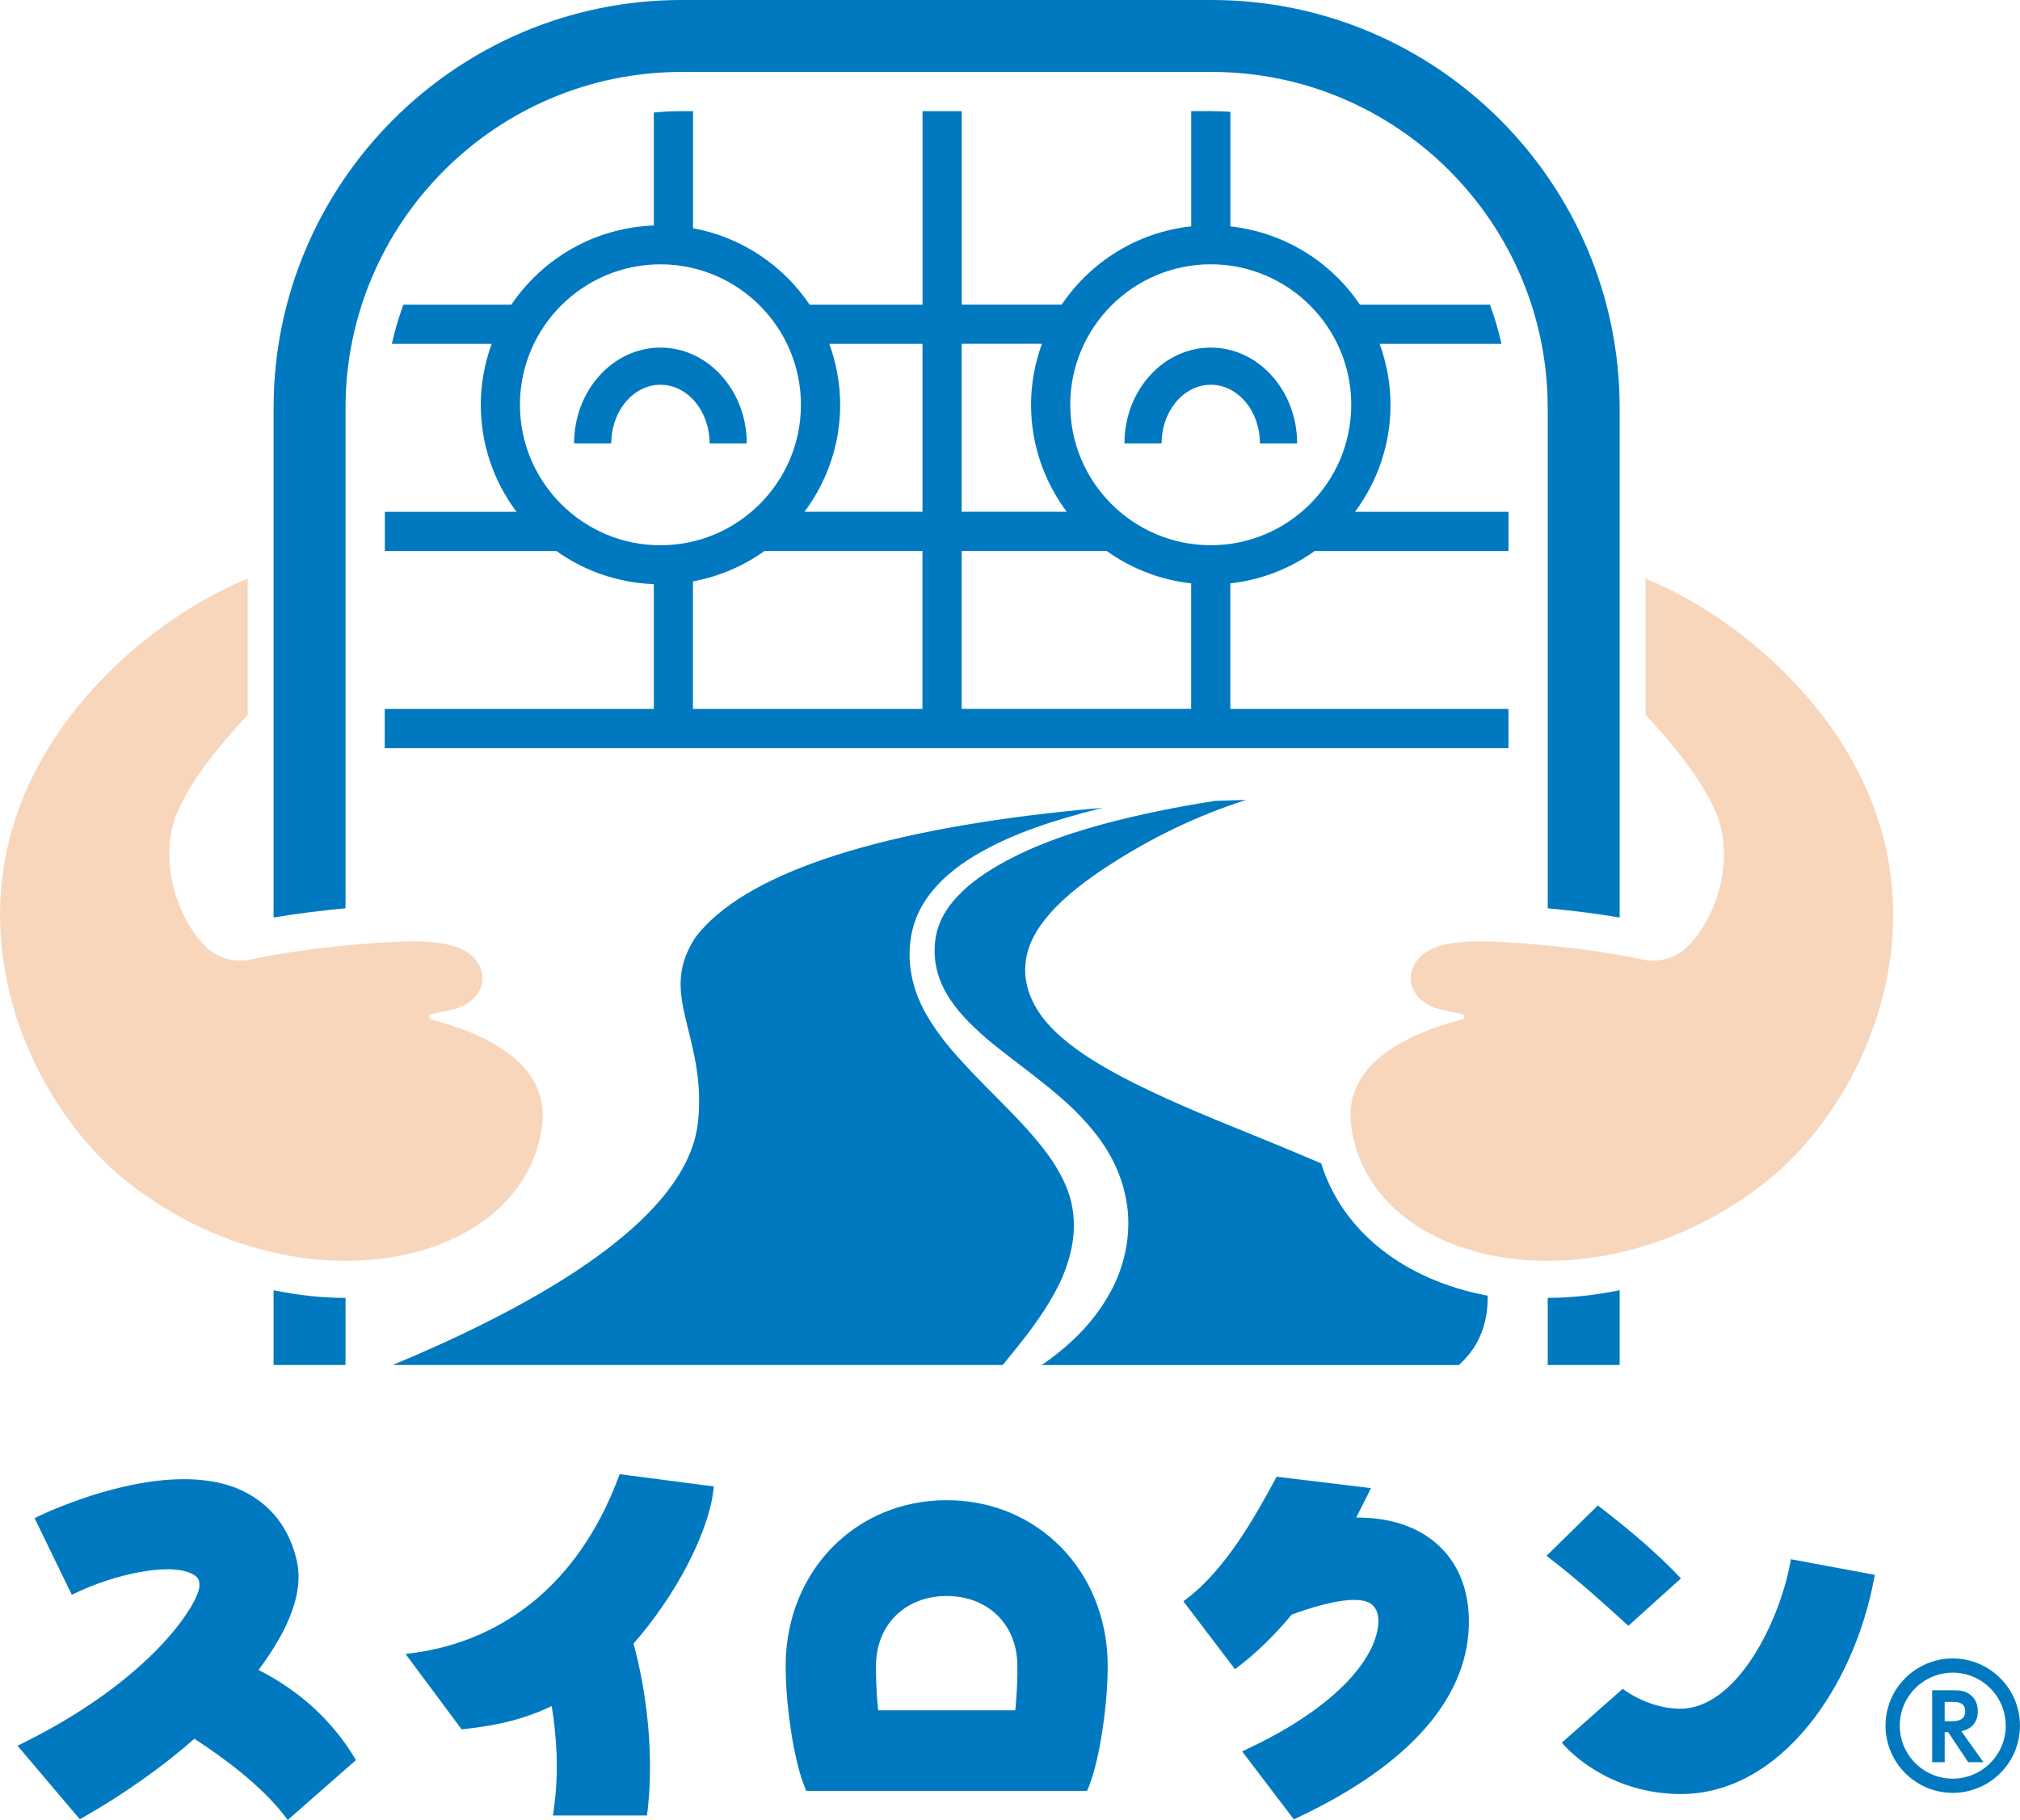
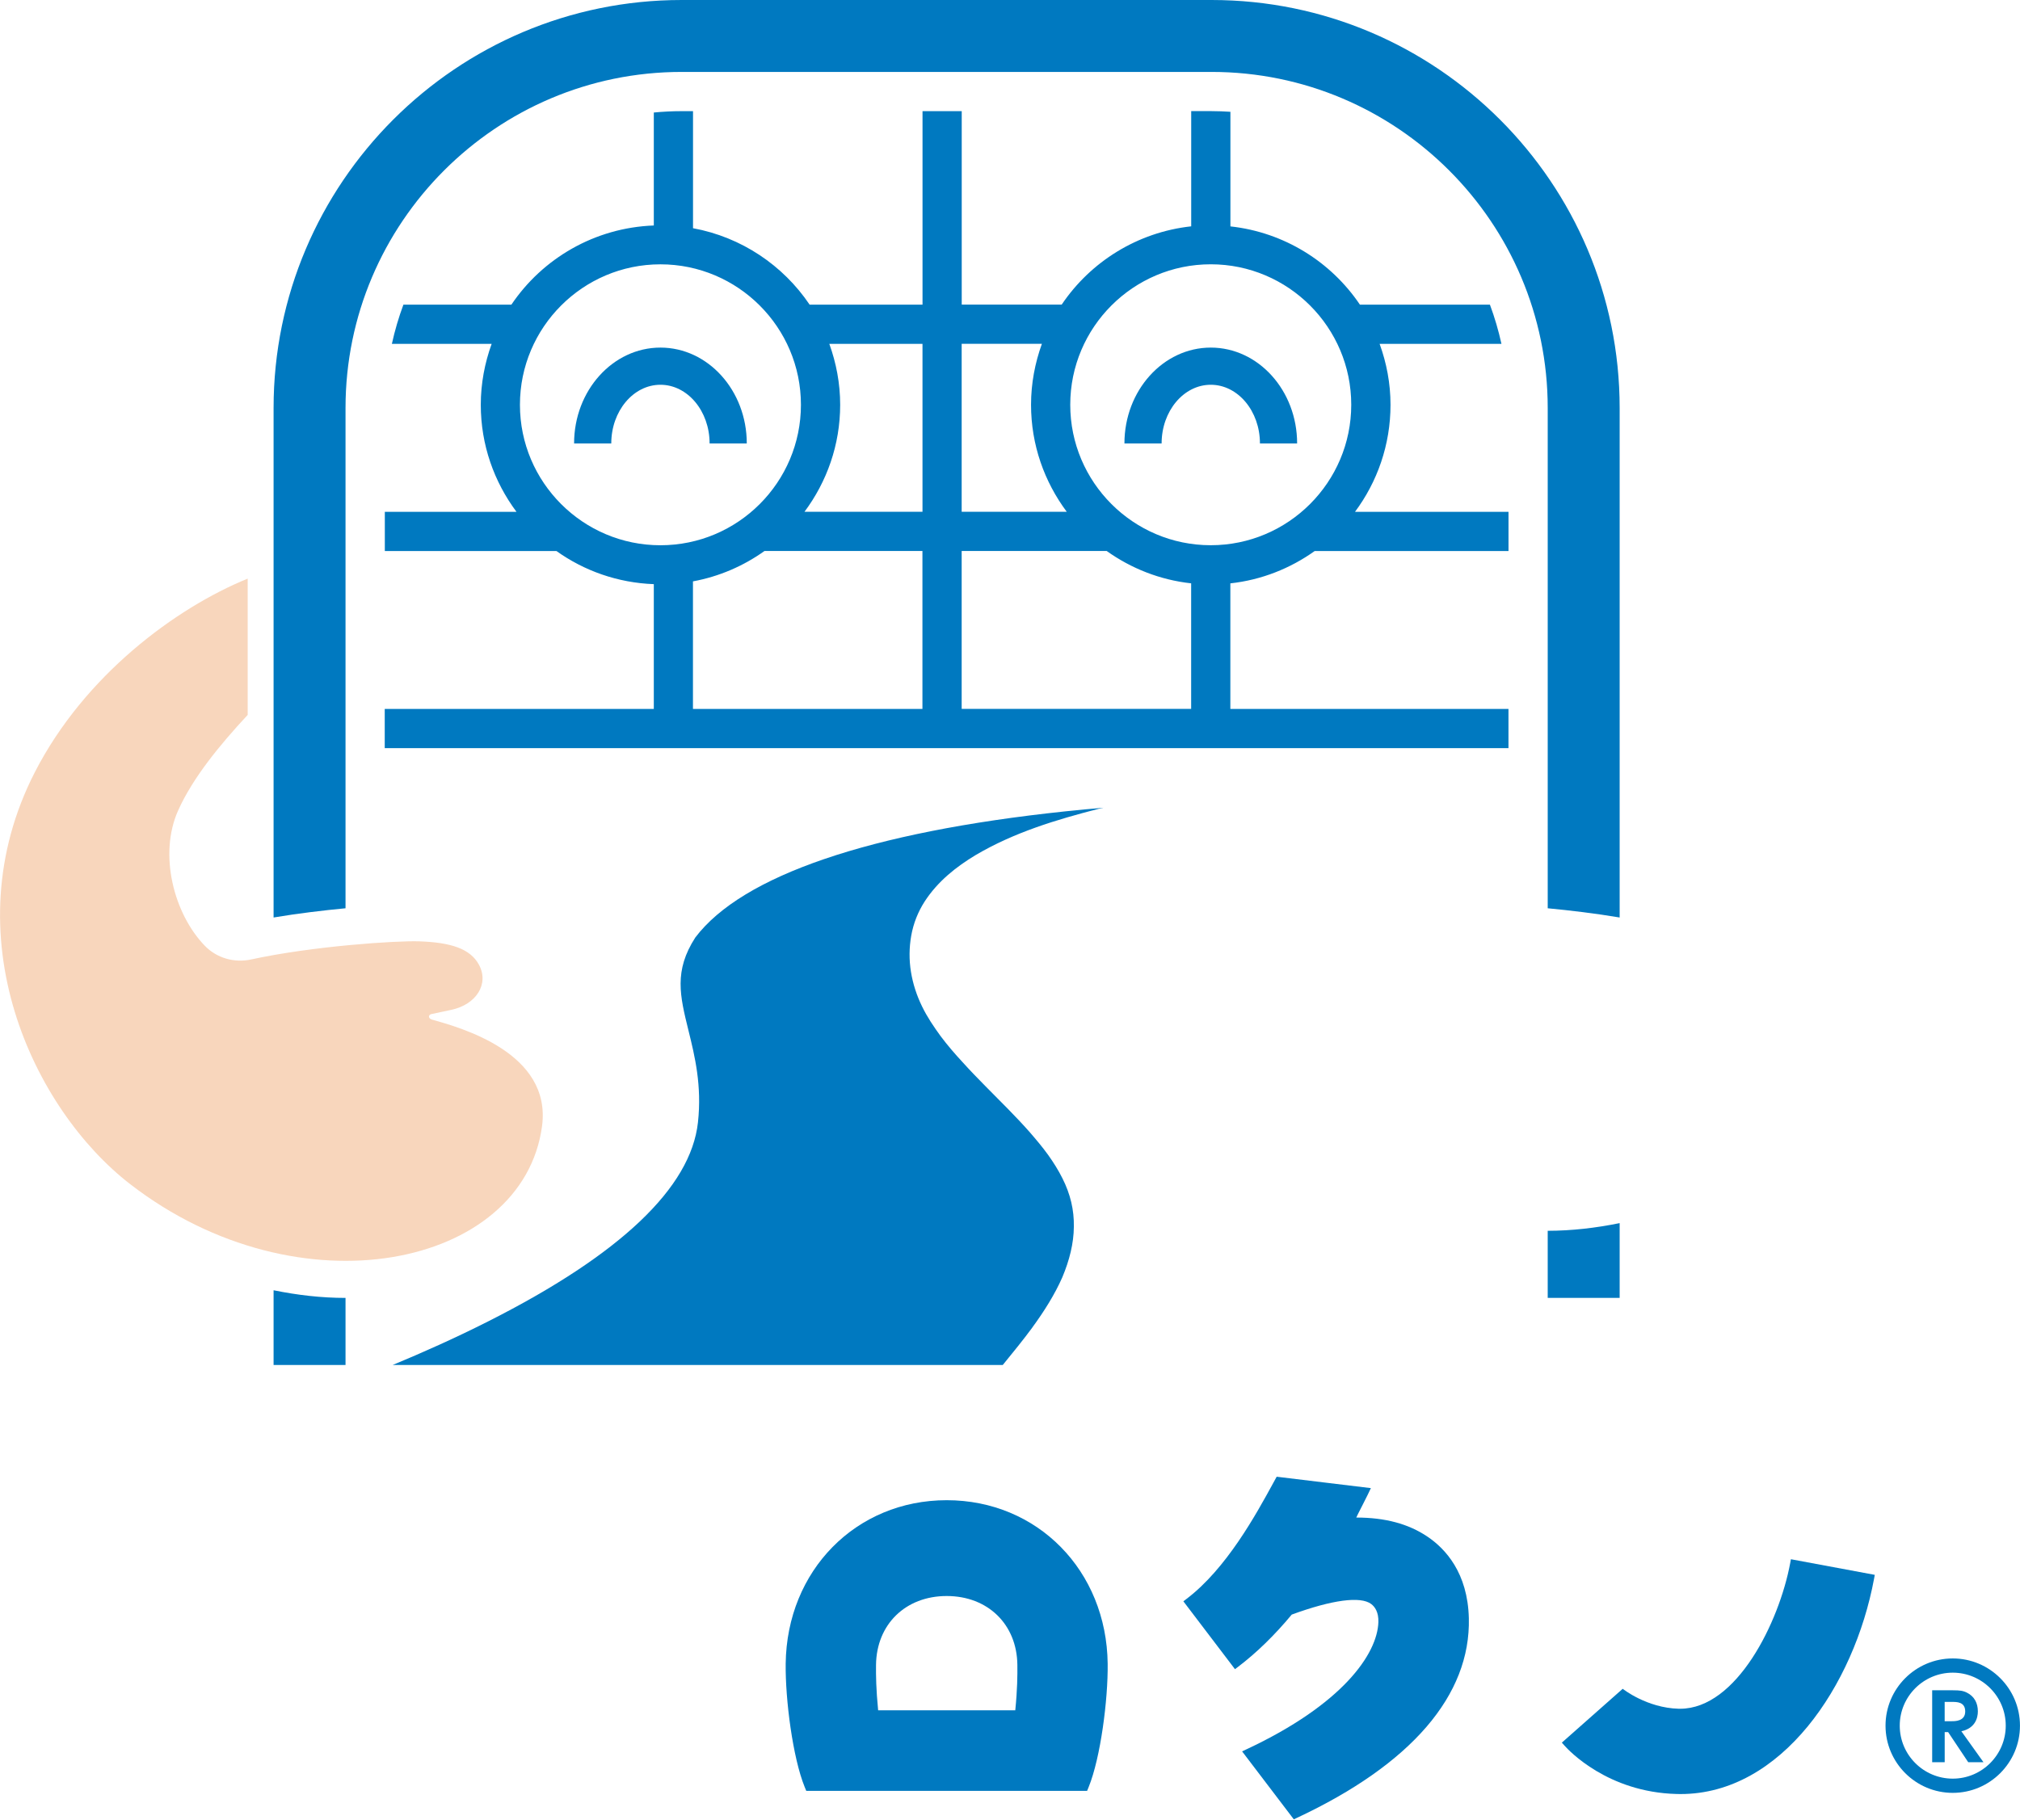
<svg xmlns="http://www.w3.org/2000/svg" id="_イヤー_2" viewBox="0 0 667.69 601.72">
  <defs>
    <style>.cls-1{fill:#f8d6bc;}.cls-2{fill:#0079c0;}</style>
  </defs>
  <g id="_路くん">
    <g>
      <g>
        <g>
          <path class="cls-2" d="M645.46,592.75c-12.25,0-22.22-9.97-22.22-22.22s9.97-22.22,22.22-22.22,22.22,9.97,22.22,22.22-9.97,22.22-22.22,22.22Zm0-39.74c-9.66,0-17.52,7.86-17.52,17.52s7.86,17.52,17.52,17.52,17.52-7.86,17.52-17.52-7.86-17.52-17.52-17.52Z" />
          <path class="cls-2" d="M645.56,558.84c2.21,0,3.31,.12,4.68,.83,2.36,1.22,3.52,3.4,3.52,6.14,0,2.24-.92,5.57-5.45,6.58l7.3,10.22h-5.04l-6.64-9.95h-1.13v9.95h-4.14v-23.78h6.91Zm-2.77,3.84v6.38h2.35c1.13,0,4.44,0,4.44-3.22s-2.83-3.16-4.41-3.16h-2.38Z" />
        </g>
        <g>
          <path class="cls-2" d="M591.97,515.5l-.24,1.3c-3.64,19.52-17.69,48.14-36.4,48.14-.14,0-.29,0-.43,0-10.65-.28-18.53-6.6-18.53-6.6l-20.12,17.8,.88,.99c1.39,1.57,14.26,15.4,37.04,15.99,.45,.01,.9,.02,1.34,.02,33.28,0,57.35-35.8,63.94-71.17l.24-1.3-27.71-5.16Z" />
-           <path class="cls-2" d="M537.35,536.71l.89,.81,17.37-15.67-.94-.98c-6.5-6.83-15.12-14.37-25.61-22.44l-.91-.7-16.97,16.65,1.21,.93c9.61,7.39,19.6,16.51,24.96,21.41Z" />
        </g>
        <path class="cls-2" d="M312.92,495.99c-29.99,0-52.86,23.24-53.22,54.07-.14,11.88,2.35,31.09,6.27,40.73l.53,1.3h92.83l.53-1.3c3.92-9.65,6.41-28.85,6.27-40.73-.35-30.82-23.23-54.07-53.21-54.07Zm-23.36,54.44c.16-13.4,9.76-22.76,23.36-22.76s23.21,9.36,23.36,22.76c.04,3.41,0,8.14-.69,15.02h-45.33c-.68-6.96-.74-11.48-.7-15.02Z" />
-         <path class="cls-2" d="M235.62,494.07l.34-2.62-31.14-4.06-.74,1.95c-13.3,34.82-38.75,54.15-70.04,57.48l18.55,24.94c12.17-1.29,20.6-3.39,29.77-7.69,1.45,8.9,2.52,21,.79,33.26l-.37,2.9h31.07l.26-2.07c2.84-25.83-3.21-49.42-4.72-54.77,1.5-1.7,2.97-3.46,4.39-5.27,15.24-19.44,20.9-36.84,21.83-44.05Z" />
        <path class="cls-2" d="M421.99,488.23l-1.1,2.01c-5.8,10.61-15.51,28.37-28.69,38.38l-1.05,.8,17.06,22.44,1.05-.8c6.09-4.63,12.05-10.43,17.71-17.25,13.41-4.9,22.73-6.14,26.26-3.5,1.15,.86,2.49,2.6,2.38,6-.36,10.63-11.99,27.25-43.57,42.03l-1.48,.69,17.09,22.47,.97-.45c37.85-17.72,57.52-40.56,56.89-66.05-.37-14.97-7.7-22.96-13.78-27.03-6.19-4.14-13.83-6.24-23.43-6.24-.08,0,4.02-7.83,4.83-9.73l-31.14-3.77Z" />
-         <path class="cls-2" d="M65.93,524.22c0,5.44-15.13,30.71-58.62,52.2l-1.52,.75,20.59,24.31,.95-.54c13.58-7.74,26.33-16.75,36.93-26.07,9.58,6.21,22.25,15.55,29.99,25.72l.86,1.13,22.55-19.81-.58-.95c-7.49-12.29-18.13-21.99-31.63-28.84,10.55-14.08,14.83-26.13,12.72-35.82-2.34-10.73-8.49-18.79-17.78-23.3-25.05-12.17-66.03,7.5-67.77,8.34l-1.19,.58,12.31,25.35,1.19-.57c12.46-6.02,30.71-10.21,38.45-6.42,2.13,1.04,2.54,2.06,2.54,3.94Z" />
      </g>
      <g>
-         <path class="cls-2" d="M511.58,429.1v22.18h23.78v-24.72c-7.89,1.61-15.85,2.53-23.78,2.54Z" />
+         <path class="cls-2" d="M511.58,429.1h23.78v-24.72c-7.89,1.61-15.85,2.53-23.78,2.54Z" />
        <path class="cls-2" d="M246.84,146.6h-12.29c0-10.69-7.29-19.39-16.25-19.39s-16.25,8.7-16.25,19.39h-12.29c0-17.47,12.8-31.68,28.54-31.68s28.54,14.21,28.54,31.68Z" />
        <path class="cls-2" d="M428.75,146.6h-12.29c0-10.69-7.29-19.39-16.25-19.39s-16.25,8.7-16.25,19.39h-12.29c0-17.47,12.8-31.68,28.54-31.68s28.54,14.21,28.54,31.68Z" />
-         <path class="cls-1" d="M483.09,337.06c1.15-.33,1.22-1.55,.1-1.79l-6.58-1.4c-8.22-1.75-12.62-8.56-9.09-14.99,2.85-5.19,9.15-7.3,19.73-7.66,7.47-.25,35.03,1.53,55.58,6,5.53,1.2,11.33-.47,15.26-4.53,10.27-10.62,15.32-30.23,8.82-44.73-4.83-10.77-13.65-21.56-22.99-31.6v-45.06c23.75,9.69,53.91,31.95,70.34,63.97,27.79,54.17,.53,111.49-31.54,136.26-55.8,43.11-129.78,27.52-136.09-19.16-3.29-24.33,26.95-32.62,36.45-35.3Z" />
        <path class="cls-2" d="M434.57,182.18h64.05v-12.96h-50.74c7.36-9.89,11.74-22.13,11.74-35.38,0-7.08-1.31-13.85-3.6-20.15h40.27c-.98-4.44-2.25-8.77-3.81-12.96h-42.97c-9.54-14.15-25.01-23.93-42.81-25.88V36.96c-2.05-.13-4.11-.22-6.2-.22h-6.76v38.09c-17.8,1.95-33.28,11.73-42.81,25.88h-33.04V36.75h-12.96v63.97h-37.32c-8.77-13.01-22.55-22.33-38.54-25.27V36.75h-3.75c-3.11,0-6.18,.16-9.21,.45v37.35c-19.58,.73-36.79,10.91-47.08,26.18h-35.69c-1.56,4.19-2.83,8.52-3.81,12.96h32.98c-2.28,6.3-3.59,13.07-3.59,20.15,0,13.27,4.42,25.49,11.8,35.38h-43.52v12.96h56.73c9.15,6.53,20.21,10.5,32.18,10.95v41.26H127.17v12.96H498.61v-12.96h-91.93v-41.52c10.32-1.13,19.83-4.95,27.88-10.69Zm-262.71-48.35c0-25.61,20.83-46.44,46.44-46.44s46.44,20.83,46.44,46.44-20.83,46.44-46.44,46.44-46.44-20.83-46.44-46.44Zm133.05,100.55h-75.86v-42.17c8.69-1.6,16.71-5.09,23.64-10.04h52.21v52.2Zm0-65.17h-39c7.38-9.9,11.8-22.12,11.8-35.38,0-7.08-1.31-13.85-3.59-20.15h30.8v55.54Zm12.96-55.54h26.52c-2.28,6.3-3.59,13.07-3.59,20.15,0,13.27,4.42,25.49,11.8,35.38h-34.73v-55.54Zm75.85,120.7h-75.85v-52.2h47.94c8.06,5.75,17.58,9.56,27.91,10.69v41.52Zm6.48-54.11c-25.61,0-46.44-20.83-46.44-46.44s20.83-46.44,46.44-46.44,46.44,20.83,46.44,46.44-20.83,46.44-46.44,46.44Z" />
        <path class="cls-1" d="M142.7,337.06c-1.15-.33-1.22-1.55-.1-1.79l6.58-1.4c8.22-1.75,12.62-8.56,9.09-14.99-2.85-5.19-9.15-7.3-19.73-7.66-7.47-.25-35.03,1.53-55.58,6-5.53,1.2-11.33-.47-15.26-4.53-10.27-10.62-15.32-30.23-8.82-44.73,4.83-10.77,13.65-21.56,22.99-31.6v-45.06c-23.75,9.69-53.91,31.95-70.34,63.97-27.79,54.17-.53,111.49,31.54,136.26,55.8,43.11,129.78,27.52,136.09-19.16,3.29-24.33-26.95-32.62-36.45-35.3Z" />
        <g>
          <path class="cls-2" d="M341.2,438.92c3.99-5.45,7.46-11,9.93-16.6,2.37-5.66,3.78-11.21,3.82-16.76,.1-5.53-1.14-10.77-3.78-16-1.3-2.61-2.92-5.21-4.76-7.78-1.85-2.57-3.97-5.07-6.17-7.61-4.46-5.04-9.47-9.96-14.53-15.08-2.53-2.56-5.07-5.18-7.55-7.93-2.51-2.71-4.97-5.55-7.25-8.6-2.24-3.08-4.43-6.29-6.15-9.85-1.73-3.55-3.01-7.41-3.65-11.39-.65-3.99-.61-8.04,.09-11.98,.71-4.05,2.27-7.93,4.43-11.28,4.37-6.74,10.51-11.53,16.84-15.35,12.81-7.55,26.75-11.72,40.62-15.29,.55-.14,1.1-.24,1.64-.37-4.2,.36-8.44,.75-12.73,1.21-64.46,6.81-106.7,21.23-122.17,41.69-7.12,11.03-5.09,19.28-2.28,30.68,2.11,8.55,4.49,18.25,3.15,30.46-2.37,21.58-25.65,43.69-69.18,65.7-11.14,5.64-22.14,10.52-31.74,14.5h201.67c3.41-4.17,6.72-8.25,9.76-12.36Z" />
-           <path class="cls-2" d="M436.7,384.64c-5.19-2.22-10.42-4.41-15.68-6.59-13.39-5.51-26.99-10.79-40.44-17.17-6.74-3.19-13.46-6.62-20.08-10.82-3.31-2.12-6.59-4.44-9.78-7.24-3.16-2.81-6.35-6.07-8.8-10.62-1.21-2.25-2.24-4.83-2.71-7.67-.29-1.4-.35-2.85-.36-4.33,.13-1.51,.23-3.13,.57-4.54,1.42-5.78,4.33-9.71,7.14-13.05,1.41-1.78,2.93-3.13,4.42-4.66,1.53-1.34,3.04-2.79,4.61-3.98,1.55-1.27,3.12-2.48,4.71-3.6,1.57-1.18,3.18-2.24,4.78-3.32,12.83-8.46,26.13-15.22,40.08-20.28,2.22-.82,4.46-1.55,6.69-2.31-3.27,.09-6.66,.19-10.23,.33-12.55,1.94-24.99,4.45-37.2,7.73-13.52,3.69-26.9,8.55-38.35,15.94-5.65,3.71-10.75,8.22-13.92,13.61-1.57,2.69-2.56,5.58-2.97,8.55-.42,3.06-.32,6.23,.31,9.22,1.23,6.03,4.7,11.54,9.15,16.4,2.25,2.42,4.7,4.73,7.28,6.98,2.61,2.21,5.34,4.35,8.13,6.5,5.57,4.3,11.38,8.6,17.02,13.56,2.84,2.47,5.58,5.15,8.2,8.11,2.62,2.95,5.11,6.18,7.21,9.82,4.26,7.18,6.82,16.15,6.44,24.85-.29,8.68-3.17,17.08-7.52,23.91-4.24,6.95-9.73,12.61-15.65,17.32-1.49,1.18-3,2.29-4.52,3.38-.33,.22-.68,.42-1.01,.64h137.96c6.43-5.72,9.57-13.13,9.57-22.58,0-.12-.02-.23-.02-.35-27.58-5.18-47.98-21.22-55.02-43.71Z" />
        </g>
        <path class="cls-2" d="M90.43,426.57v24.72h23.78v-22.18c-7.93,0-15.89-.92-23.78-2.53Z" />
        <path class="cls-2" d="M400.49,0H225.3C150.93,0,90.43,60.5,90.43,134.87v168.47c7.99-1.34,16.28-2.34,23.78-3.05V134.87c0-61.25,49.84-111.09,111.09-111.09h175.19c61.25,0,111.09,49.83,111.09,111.09v165.42c7.5,.71,15.79,1.71,23.78,3.05V134.87C535.36,60.5,474.86,0,400.49,0Z" />
      </g>
    </g>
  </g>
</svg>